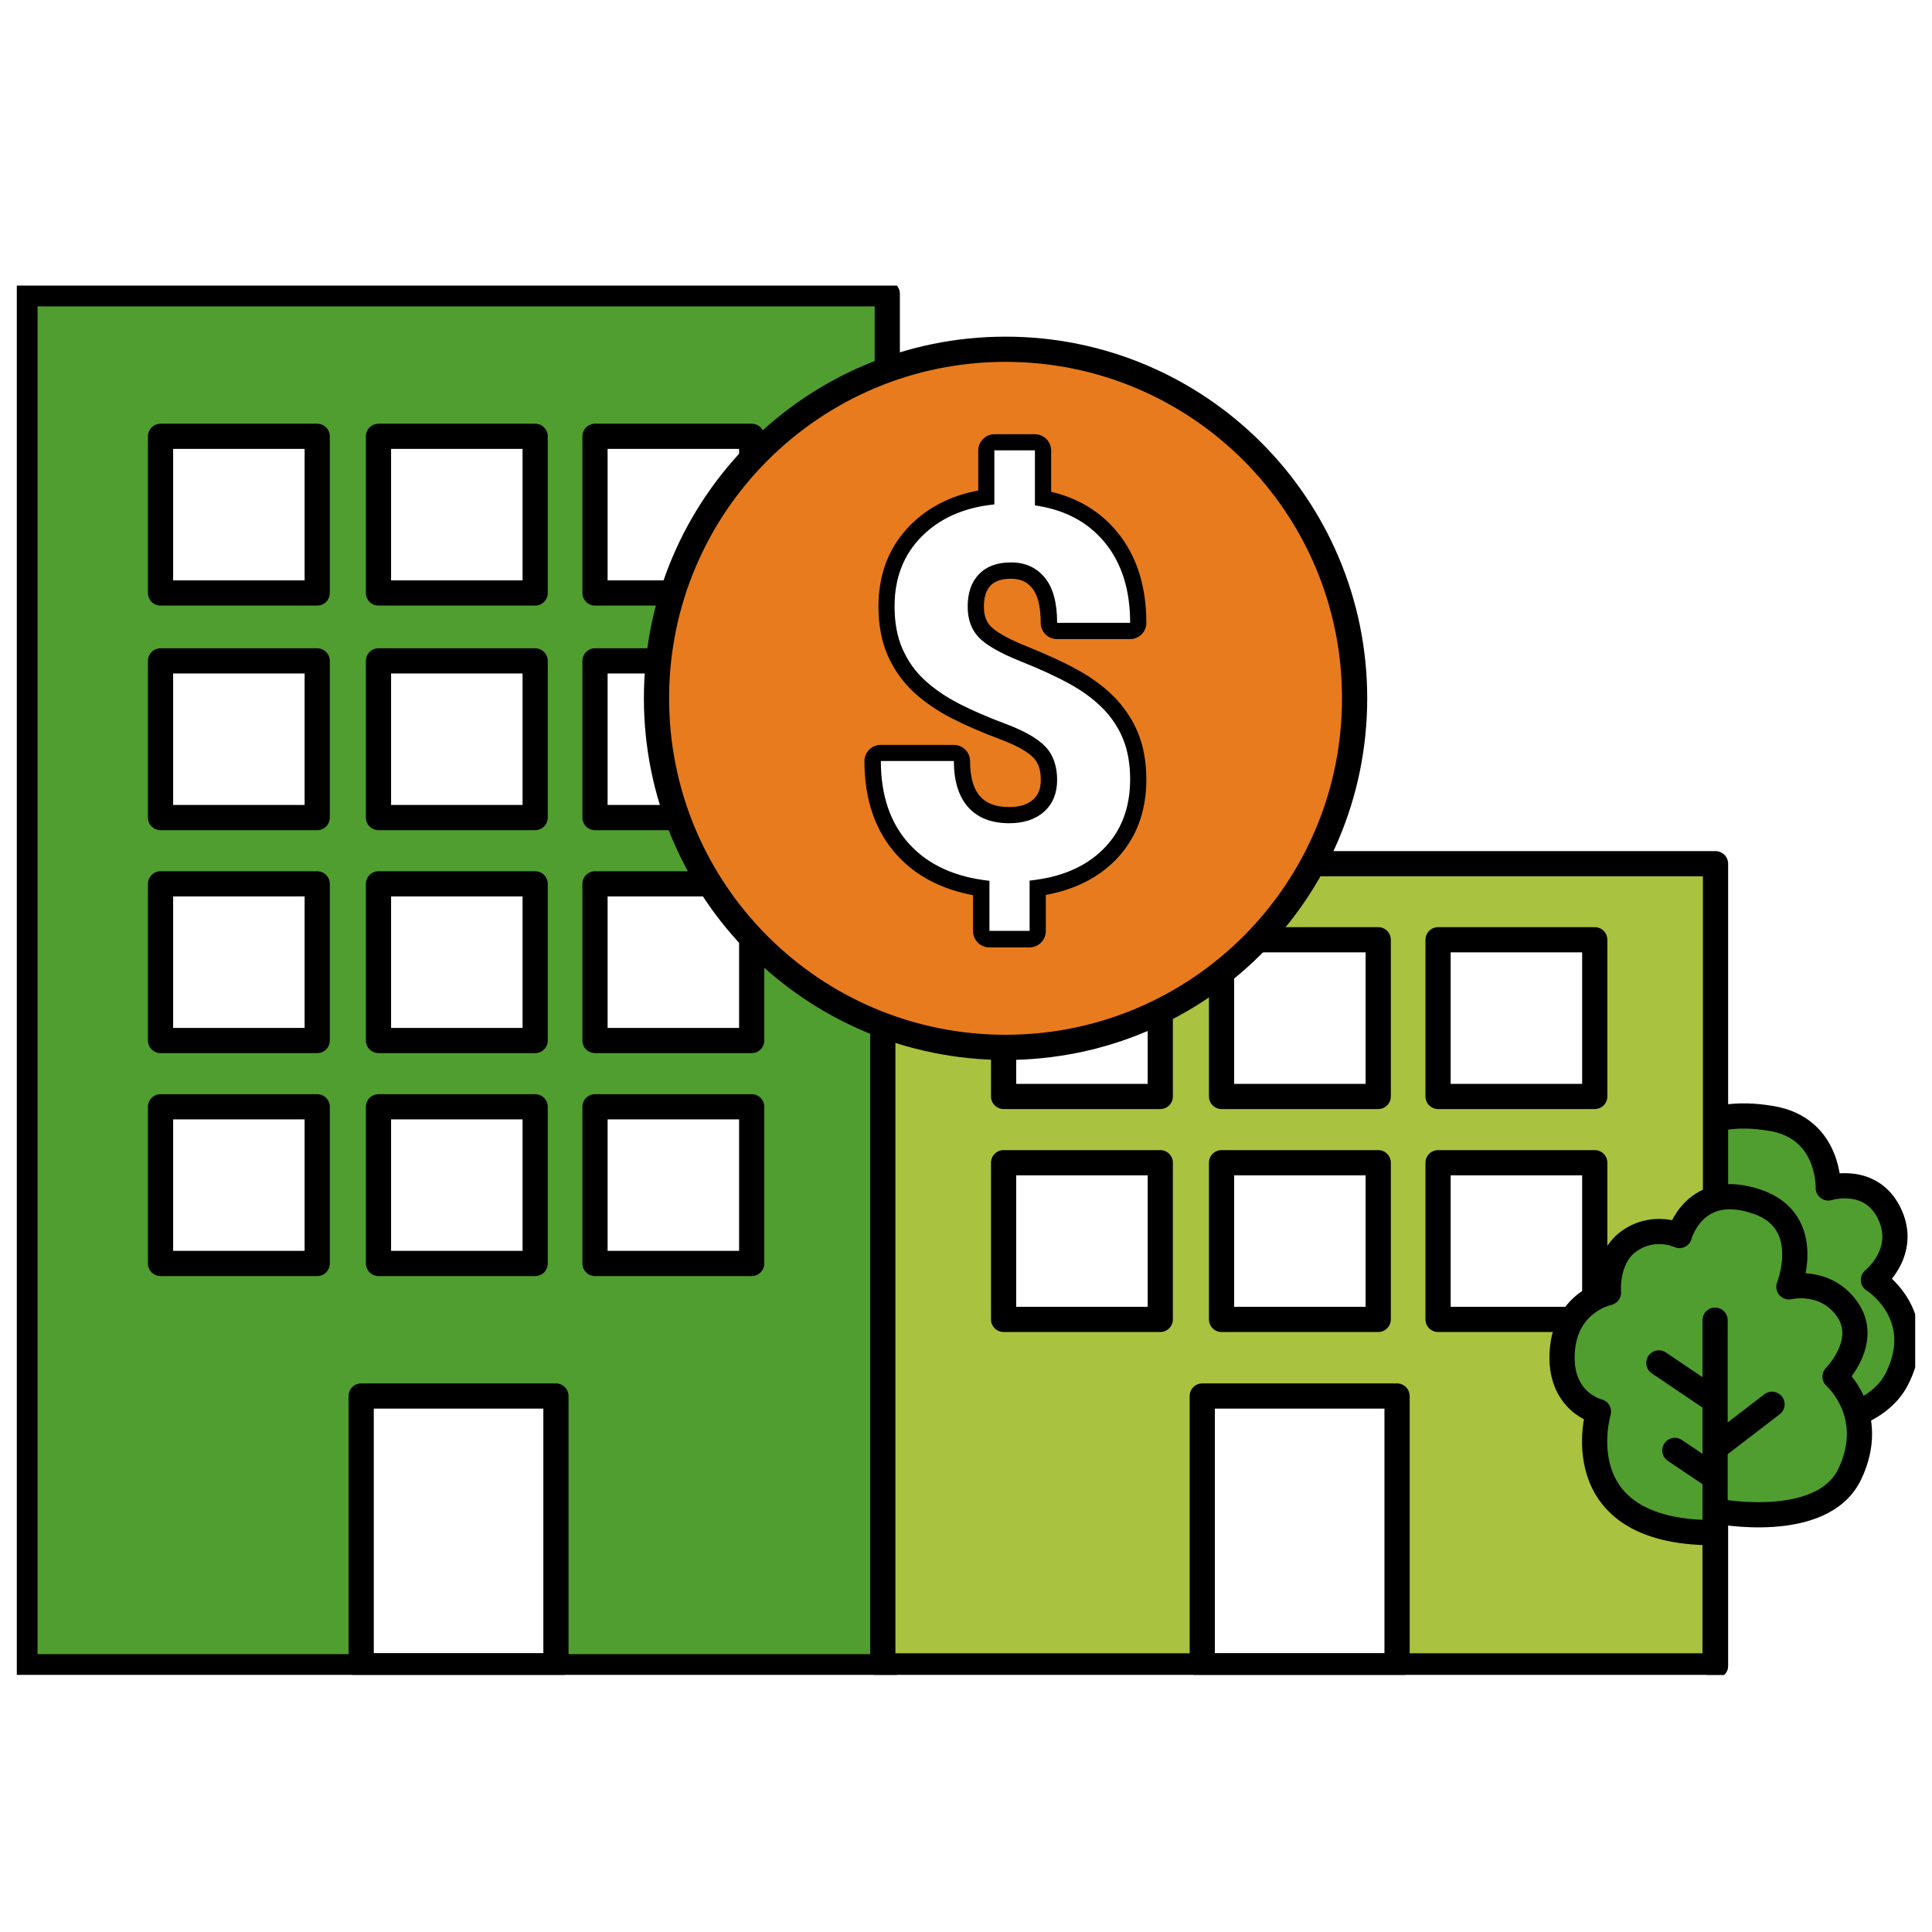
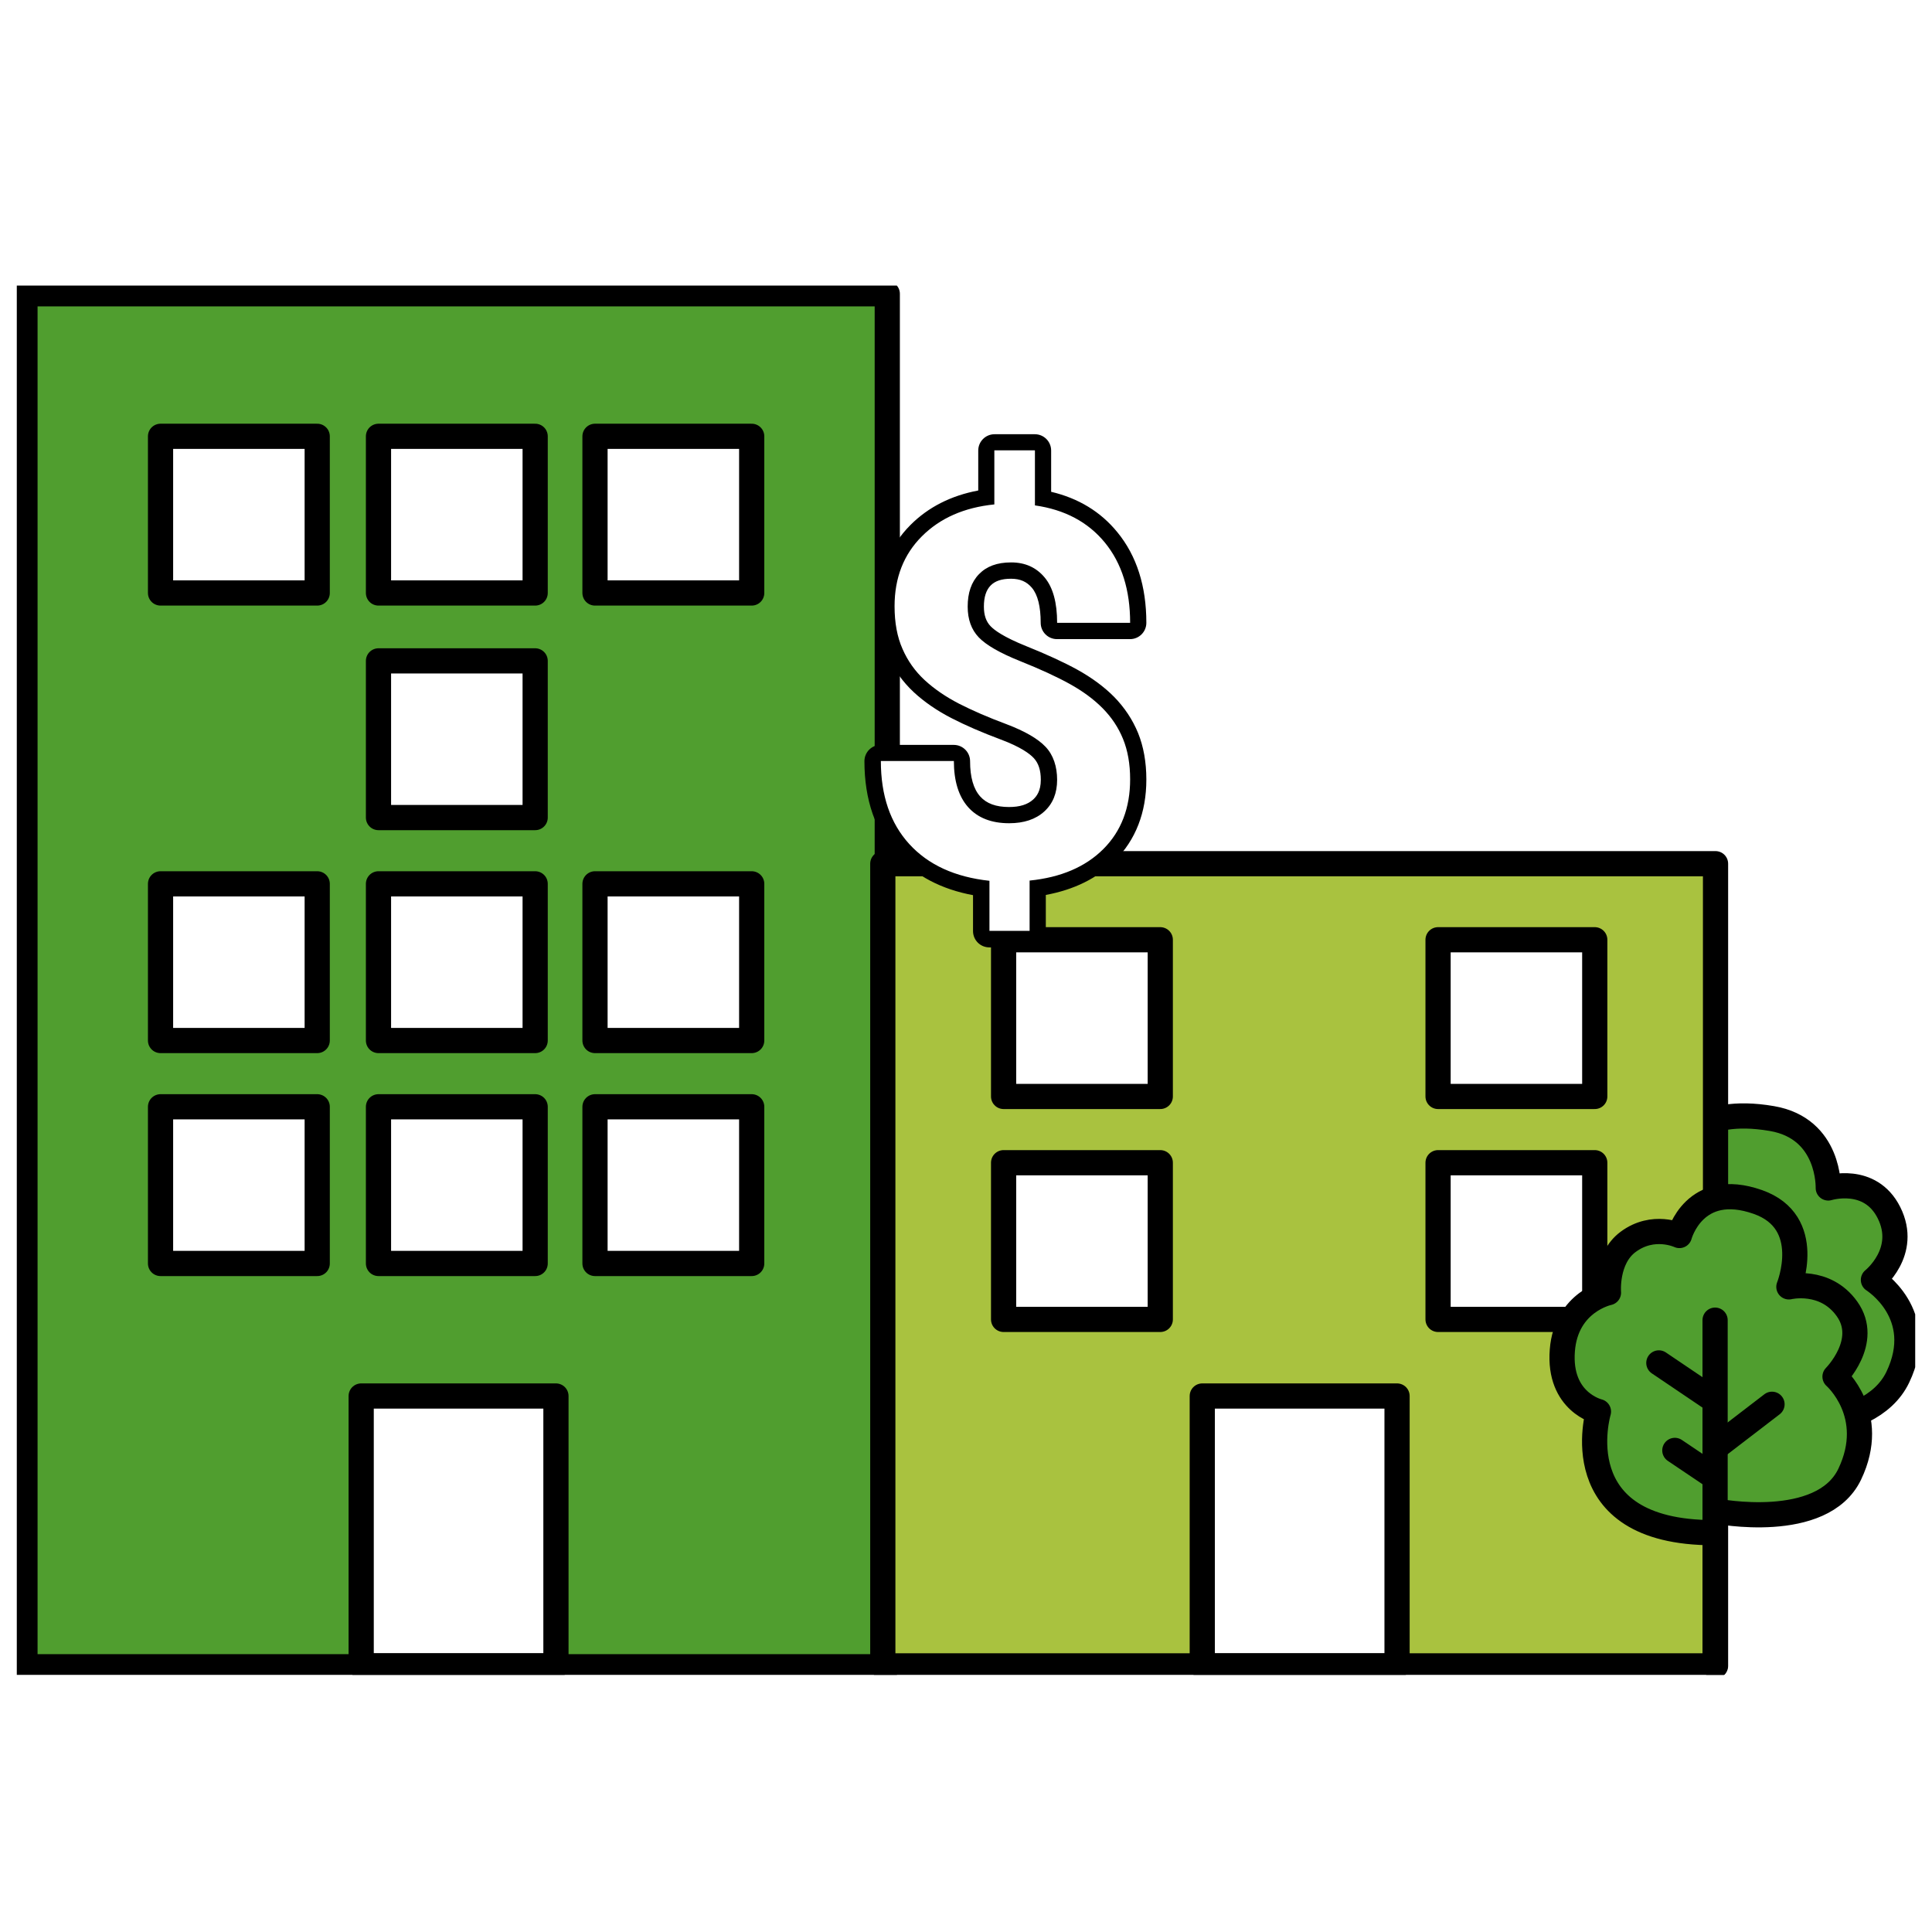
<svg xmlns="http://www.w3.org/2000/svg" width="115" height="115" viewBox="0 0 115 115" fill="none">
  <rect width="115" height="115" fill="white" />
  <g clip-path="url(#clip0_4066_262)">
    <path d="M104.46 84.883C104.46 84.883 111.228 85.602 112.964 81.975C114.764 78.212 111.513 76.185 111.513 76.185C111.513 76.185 113.611 74.52 112.439 72.182C111.312 69.934 108.825 70.712 108.825 70.712C108.825 70.712 108.948 67.175 105.47 66.58C100.995 65.809 99.933 68.186 99.933 68.186L99.116 69.319C97.737 70.427 97.886 72.512 97.886 72.512C97.886 72.512 94.829 71.431 94.447 74.922C94.091 78.173 96.882 79.559 96.882 79.559C96.882 79.559 95.671 87.843 104.11 85.945" fill="#509E2F" />
    <path d="M104.46 84.883C104.46 84.883 111.228 85.602 112.964 81.975C114.764 78.212 111.513 76.185 111.513 76.185C111.513 76.185 113.611 74.52 112.439 72.182C111.312 69.934 108.825 70.712 108.825 70.712C108.825 70.712 108.948 67.175 105.47 66.58C100.995 65.809 99.933 68.186 99.933 68.186L99.116 69.319C97.737 70.427 97.886 72.512 97.886 72.512C97.886 72.512 94.829 71.431 94.447 74.922C94.091 78.173 96.882 79.559 96.882 79.559C96.882 79.559 95.671 87.843 104.11 85.945" stroke="black" stroke-width="1.5" stroke-linecap="round" stroke-linejoin="round" />
    <path d="M52.814 17.486H1.486V99.21H52.814V17.486Z" fill="#509E2F" stroke="black" stroke-width="1.5" stroke-linecap="round" stroke-linejoin="round" />
    <path d="M18.882 65.88H9.556V75.207H18.882V65.88Z" fill="white" stroke="black" stroke-width="1.5" stroke-linecap="round" stroke-linejoin="round" />
    <path d="M31.855 65.88H22.529V75.207H31.855V65.88Z" fill="white" stroke="black" stroke-width="1.5" stroke-linecap="round" stroke-linejoin="round" />
    <path d="M44.744 65.88H35.417V75.207H44.744V65.88Z" fill="white" stroke="black" stroke-width="1.5" stroke-linecap="round" stroke-linejoin="round" />
    <path d="M102.115 51.411H52.548V99.158H102.115V51.411Z" fill="#A9C23F" stroke="black" stroke-width="1.5" stroke-linecap="round" stroke-linejoin="round" />
    <path d="M83.158 83.096H71.564V99.151H83.158V83.096Z" fill="white" stroke="black" stroke-width="1.5" stroke-linecap="round" stroke-linejoin="round" />
    <path d="M33.092 83.096H21.499V99.151H33.092V83.096Z" fill="white" stroke="black" stroke-width="1.5" stroke-linecap="round" stroke-linejoin="round" />
    <path d="M18.882 25.971H9.556V35.297H18.882V25.971Z" fill="white" stroke="black" stroke-width="1.5" stroke-linecap="round" stroke-linejoin="round" />
    <path d="M31.855 25.971H22.529V35.297H31.855V25.971Z" fill="white" stroke="black" stroke-width="1.5" stroke-linecap="round" stroke-linejoin="round" />
    <path d="M44.744 25.971H35.417V35.297H44.744V25.971Z" fill="white" stroke="black" stroke-width="1.5" stroke-linecap="round" stroke-linejoin="round" />
-     <path d="M18.882 39.338H9.556V48.665H18.882V39.338Z" fill="white" stroke="black" stroke-width="1.5" stroke-linecap="round" stroke-linejoin="round" />
    <path d="M31.855 39.338H22.529V48.665H31.855V39.338Z" fill="white" stroke="black" stroke-width="1.5" stroke-linecap="round" stroke-linejoin="round" />
-     <path d="M44.744 39.338H35.417V48.665H44.744V39.338Z" fill="white" stroke="black" stroke-width="1.5" stroke-linecap="round" stroke-linejoin="round" />
    <path d="M18.882 52.609H9.556V61.936H18.882V52.609Z" fill="white" stroke="black" stroke-width="1.5" stroke-linecap="round" stroke-linejoin="round" />
    <path d="M31.855 52.609H22.529V61.936H31.855V52.609Z" fill="white" stroke="black" stroke-width="1.5" stroke-linecap="round" stroke-linejoin="round" />
    <path d="M44.744 52.609H35.417V61.936H44.744V52.609Z" fill="white" stroke="black" stroke-width="1.5" stroke-linecap="round" stroke-linejoin="round" />
    <path d="M69.064 69.209H59.738V78.536H69.064V69.209Z" fill="white" stroke="black" stroke-width="1.5" stroke-linecap="round" stroke-linejoin="round" />
-     <path d="M82.037 69.209H72.711V78.536H82.037V69.209Z" fill="white" stroke="black" stroke-width="1.5" stroke-linecap="round" stroke-linejoin="round" />
    <path d="M94.926 69.209H85.599V78.536H94.926V69.209Z" fill="white" stroke="black" stroke-width="1.5" stroke-linecap="round" stroke-linejoin="round" />
    <path d="M69.064 55.938H59.738V65.265H69.064V55.938Z" fill="white" stroke="black" stroke-width="1.5" stroke-linecap="round" stroke-linejoin="round" />
-     <path d="M82.037 55.938H72.711V65.265H82.037V55.938Z" fill="white" stroke="black" stroke-width="1.5" stroke-linecap="round" stroke-linejoin="round" />
    <path d="M94.926 55.938H85.599V65.265H94.926V55.938Z" fill="white" stroke="black" stroke-width="1.5" stroke-linecap="round" stroke-linejoin="round" />
-     <path d="M59.854 62.344C71.329 62.344 80.632 53.042 80.632 41.566C80.632 30.091 71.329 20.789 59.854 20.789C48.379 20.789 39.077 30.091 39.077 41.566C39.077 53.042 48.379 62.344 59.854 62.344Z" fill="#E87B1E" stroke="black" stroke-width="1.5" stroke-miterlimit="10" />
    <path d="M58.902 55.906C58.637 55.906 58.416 55.686 58.416 55.42V52.868C56.454 52.584 54.893 51.813 53.766 50.576C52.562 49.255 51.946 47.48 51.946 45.31C51.946 45.045 52.166 44.824 52.432 44.824H56.778C57.043 44.824 57.264 45.045 57.264 45.31C57.264 46.379 57.51 47.188 57.989 47.733C58.462 48.264 59.142 48.523 60.068 48.523C60.832 48.523 61.409 48.335 61.83 47.953C62.238 47.577 62.438 47.078 62.438 46.424C62.438 45.725 62.257 45.194 61.888 44.792C61.486 44.364 60.761 43.95 59.751 43.568C58.643 43.147 57.672 42.732 56.875 42.318C56.053 41.897 55.327 41.398 54.731 40.848C54.116 40.278 53.637 39.598 53.293 38.833C52.95 38.063 52.775 37.143 52.775 36.094C52.775 34.274 53.371 32.758 54.543 31.586C55.612 30.517 57.017 29.85 58.714 29.604V26.819C58.714 26.553 58.935 26.333 59.2 26.333H61.603C61.869 26.333 62.089 26.553 62.089 26.819V29.669C63.786 29.993 65.146 30.77 66.143 31.994C67.212 33.309 67.756 35.019 67.756 37.078C67.756 37.344 67.536 37.564 67.27 37.564H62.924C62.659 37.564 62.438 37.344 62.438 37.078C62.438 35.997 62.225 35.194 61.804 34.688C61.402 34.203 60.871 33.969 60.185 33.969C59.498 33.969 58.98 34.151 58.624 34.52C58.261 34.895 58.086 35.414 58.086 36.113C58.086 36.754 58.261 37.24 58.611 37.609C58.999 38.017 59.77 38.458 60.897 38.905C62.108 39.39 63.119 39.857 63.909 40.291C64.718 40.738 65.411 41.249 65.975 41.819C66.551 42.402 66.992 43.069 67.296 43.814C67.6 44.559 67.756 45.427 67.756 46.398C67.756 48.231 67.173 49.74 66.02 50.893C64.965 51.949 63.54 52.609 61.771 52.862V55.427C61.771 55.692 61.551 55.913 61.286 55.913H58.896L58.902 55.906Z" fill="white" />
    <path d="M61.603 26.819V30.083C63.378 30.336 64.764 31.074 65.768 32.298C66.772 33.529 67.27 35.116 67.27 37.072H62.924C62.924 35.867 62.678 34.967 62.179 34.371C61.681 33.775 61.02 33.477 60.185 33.477C59.349 33.477 58.727 33.71 58.274 34.176C57.821 34.643 57.6 35.284 57.6 36.107C57.6 36.871 57.821 37.48 58.261 37.94C58.701 38.399 59.524 38.872 60.722 39.352C61.92 39.831 62.905 40.284 63.676 40.712C64.446 41.139 65.1 41.618 65.632 42.156C66.163 42.694 66.571 43.302 66.849 43.989C67.128 44.675 67.27 45.478 67.27 46.385C67.27 48.089 66.739 49.475 65.677 50.537C64.615 51.599 63.151 52.227 61.286 52.415V55.407H58.896V52.428C56.843 52.208 55.249 51.476 54.122 50.239C52.995 49.002 52.432 47.357 52.432 45.297H56.778C56.778 46.489 57.063 47.408 57.626 48.043C58.19 48.678 59.006 49.002 60.068 49.002C60.949 49.002 61.648 48.769 62.16 48.302C62.672 47.836 62.924 47.208 62.924 46.418C62.924 45.627 62.698 44.941 62.238 44.455C61.778 43.969 61.007 43.523 59.913 43.108C58.818 42.7 57.879 42.292 57.082 41.884C56.292 41.476 55.612 41.01 55.042 40.485C54.472 39.96 54.032 39.339 53.721 38.626C53.404 37.914 53.248 37.065 53.248 36.087C53.248 34.39 53.792 33.004 54.874 31.923C55.955 30.841 57.393 30.206 59.187 30.025V26.806H61.59M61.603 25.847H59.2C58.663 25.847 58.229 26.281 58.229 26.819V29.196C56.609 29.5 55.256 30.187 54.2 31.243C52.931 32.512 52.289 34.144 52.289 36.094C52.289 37.208 52.477 38.199 52.846 39.028C53.209 39.857 53.734 40.589 54.394 41.204C55.023 41.787 55.787 42.311 56.648 42.752C57.464 43.173 58.449 43.6 59.576 44.021C60.755 44.462 61.292 44.863 61.532 45.122C61.817 45.427 61.953 45.848 61.953 46.418C61.953 47.098 61.694 47.408 61.499 47.59C61.169 47.888 60.703 48.037 60.062 48.037C59.284 48.037 58.721 47.83 58.345 47.408C57.944 46.962 57.743 46.256 57.743 45.31C57.743 44.773 57.309 44.339 56.771 44.339H52.425C51.888 44.339 51.454 44.773 51.454 45.31C51.454 47.609 52.108 49.488 53.397 50.906C54.517 52.137 56.033 52.933 57.918 53.283V55.42C57.918 55.958 58.352 56.392 58.889 56.392H61.279C61.817 56.392 62.251 55.958 62.251 55.42V53.27C63.935 52.959 65.314 52.279 66.357 51.236C67.6 49.993 68.235 48.361 68.235 46.398C68.235 45.362 68.067 44.436 67.743 43.633C67.413 42.83 66.933 42.111 66.318 41.482C65.722 40.88 64.99 40.342 64.142 39.87C63.332 39.423 62.303 38.95 61.078 38.458C59.757 37.927 59.194 37.519 58.961 37.272C58.695 36.994 58.565 36.618 58.565 36.107C58.565 35.543 58.695 35.129 58.967 34.85C59.233 34.578 59.628 34.449 60.178 34.449C60.729 34.449 61.117 34.623 61.428 34.993C61.771 35.407 61.946 36.107 61.946 37.072C61.946 37.609 62.38 38.043 62.918 38.043H67.264C67.801 38.043 68.235 37.609 68.235 37.072C68.235 34.895 67.659 33.082 66.512 31.683C65.522 30.465 64.194 29.656 62.568 29.274V26.819C62.568 26.281 62.134 25.847 61.597 25.847H61.603Z" fill="black" />
    <path d="M102.167 89.948C102.167 89.948 108.456 91.185 110.101 87.752C111.804 84.19 109.227 81.943 109.227 81.943C109.227 81.943 111.325 79.844 109.939 77.908C108.631 76.075 106.481 76.599 106.481 76.599C106.481 76.599 108.035 72.746 104.635 71.547C100.846 70.213 99.965 73.542 99.965 73.542C99.965 73.542 98.41 72.804 96.908 73.924C95.567 74.922 95.742 76.943 95.742 76.943C95.742 76.943 93.223 77.461 92.996 80.382C92.756 83.465 95.146 84.022 95.146 84.022C95.146 84.022 92.983 91.23 101.992 91.23" fill="#509E2F" />
    <path d="M102.167 89.948C102.167 89.948 108.456 91.185 110.101 87.752C111.804 84.19 109.227 81.943 109.227 81.943C109.227 81.943 111.325 79.844 109.939 77.908C108.631 76.075 106.481 76.599 106.481 76.599C106.481 76.599 108.035 72.746 104.635 71.547C100.846 70.213 99.965 73.542 99.965 73.542C99.965 73.542 98.41 72.804 96.908 73.924C95.567 74.922 95.742 76.943 95.742 76.943C95.742 76.943 93.223 77.461 92.996 80.382C92.756 83.465 95.146 84.022 95.146 84.022C95.146 84.022 92.983 91.23 101.992 91.23" stroke="black" stroke-width="1.5" stroke-linecap="round" stroke-linejoin="round" />
    <path d="M102.089 78.581V99.158" stroke="black" stroke-width="1.5" stroke-miterlimit="10" stroke-linecap="round" />
    <path d="M102.102 86.178L105.477 83.588" stroke="black" stroke-width="1.5" stroke-miterlimit="10" stroke-linecap="round" />
    <path d="M101.992 87.882L99.693 86.334" stroke="black" stroke-width="1.5" stroke-miterlimit="10" stroke-linecap="round" />
    <path d="M101.992 83.322L98.741 81.126" stroke="black" stroke-width="1.5" stroke-miterlimit="10" stroke-linecap="round" />
  </g>
  <defs>
    <clipPath id="clip0_4066_262">
      <rect width="113" height="82.695" fill="white" transform="translate(1 17)" />
    </clipPath>
  </defs>
</svg>